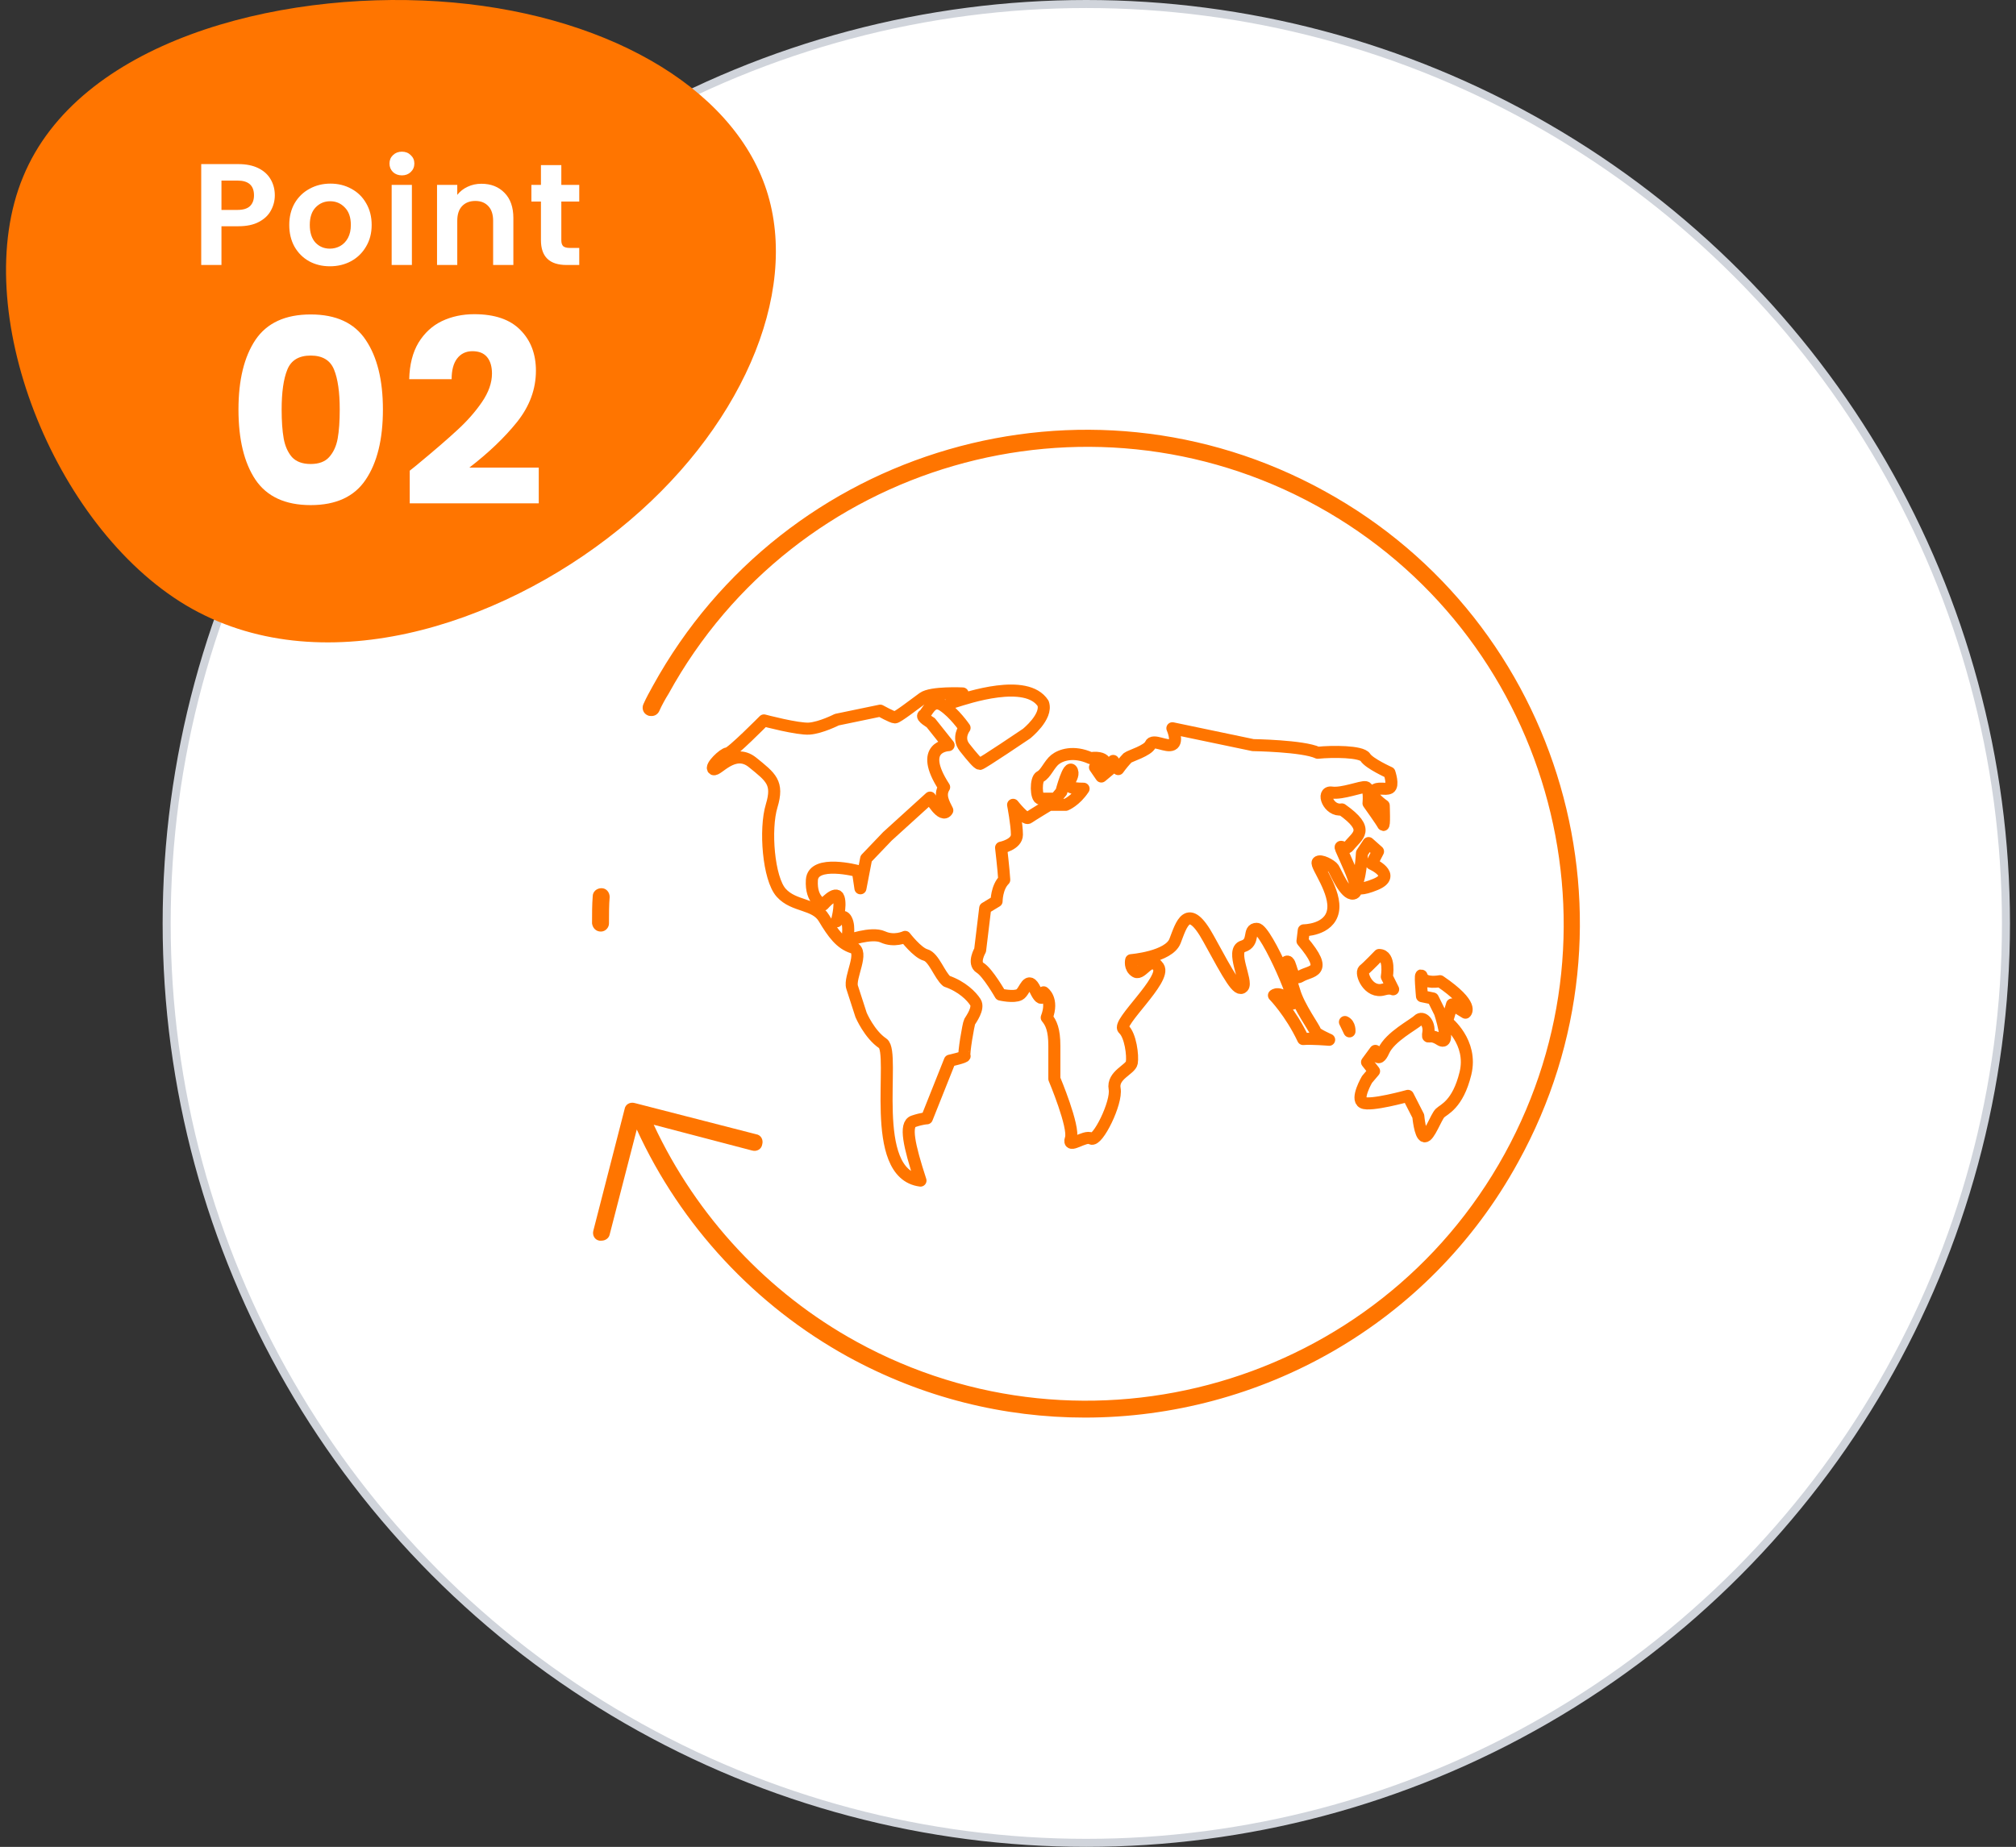
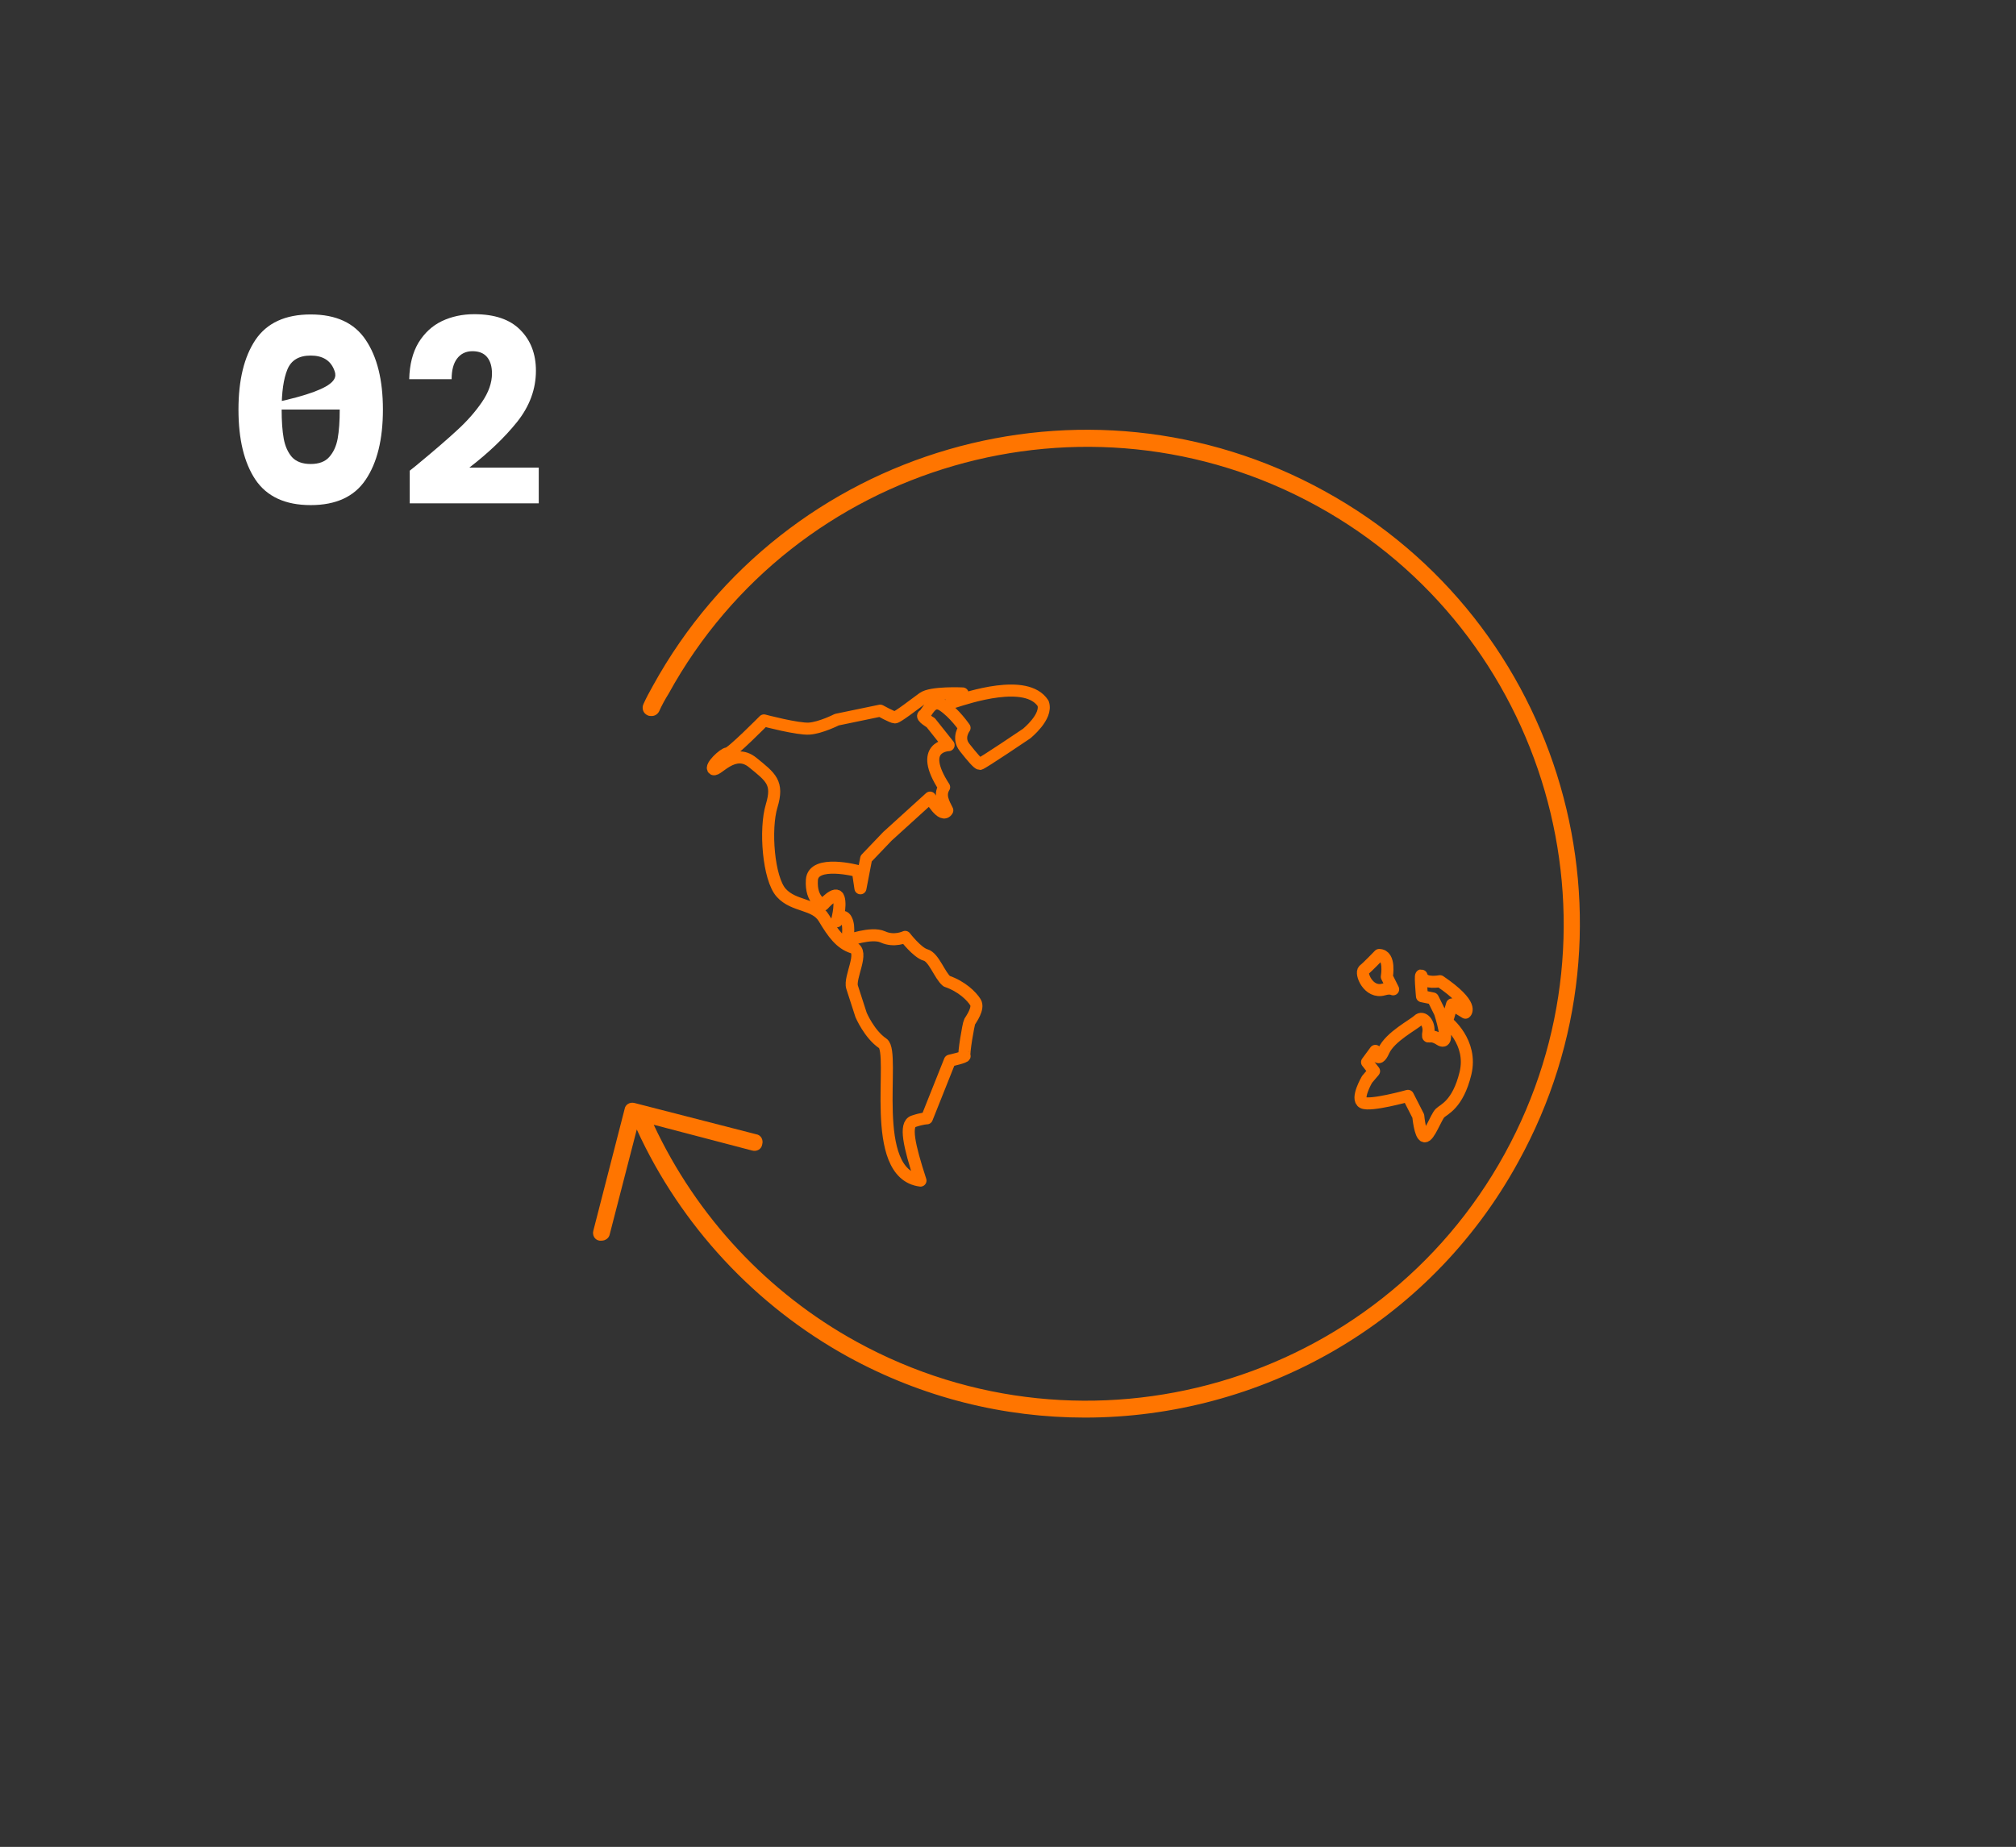
<svg xmlns="http://www.w3.org/2000/svg" width="251" height="230" viewBox="0 0 251 230" fill="none">
  <rect x="0" y="0" width="251" height="230" fill="#333333" stroke="none" />
-   <circle cx="135.25" cy="115" r="114.5" fill="white" stroke="#D0D4DB" />
  <path d="M164.879 61.143C135.165 44.766 97.685 55.656 81.308 85.37C80.886 86.13 80.464 86.89 80.126 87.649C79.873 88.156 80.042 88.831 80.633 89.084C80.802 89.169 80.97 89.169 81.139 89.169C81.561 89.169 81.899 88.916 82.068 88.578C82.405 87.818 82.827 87.058 83.249 86.383C99.035 57.682 135.25 47.214 163.951 63C192.652 78.786 203.12 115 187.334 143.701C171.548 172.403 135.334 182.87 106.633 167.084C95.574 161.006 86.711 151.468 81.392 140.071L93.633 143.279C94.224 143.448 94.814 143.11 94.899 142.519C95.068 141.929 94.73 141.338 94.139 141.253L79.029 137.37C78.438 137.201 77.847 137.539 77.763 138.13L73.879 153.24C73.711 153.831 74.048 154.422 74.639 154.506C74.724 154.506 74.808 154.506 74.892 154.506C75.399 154.506 75.821 154.169 75.905 153.747L79.282 140.662C84.769 152.649 94.055 162.61 105.535 168.942C114.905 174.091 125.035 176.539 135.081 176.539C156.776 176.539 177.879 165.058 189.022 144.714C205.483 114.916 194.594 77.435 164.879 61.143Z" fill="#FF7500" />
-   <path d="M74.808 116.013C75.399 116.013 75.821 115.506 75.821 115V114.916C75.821 113.818 75.821 112.721 75.906 111.708C75.906 111.117 75.484 110.61 74.893 110.61C74.302 110.61 73.795 111.032 73.795 111.623C73.711 112.721 73.711 113.818 73.711 115C73.795 115.591 74.217 116.013 74.808 116.013Z" fill="#FF7500" />
-   <path d="M161.138 123.387C160.584 121.387 159.561 120.054 160.19 119.768C160.823 119.482 160.668 122.34 161.926 121.58C163.194 120.815 165.564 121.2 162.166 117.191L162.325 115.858C162.325 115.858 165.484 115.858 165.958 113.474C166.432 111.094 163.752 107.756 164.062 107.372C164.381 106.996 165.757 107.756 166.015 108.137C166.278 108.517 167.46 111.469 168.488 111.281C168.798 111.225 168.878 110.906 168.808 110.427C168.962 110.667 169.493 110.868 171.248 110.141C174.018 109 170.779 107.569 170.779 107.569L171.568 106.038L170.389 104.992L169.568 106.231C169.568 106.231 169.357 109.948 168.747 110.146C168.488 109.024 167.644 107.273 166.986 105.757C166.667 105.015 167.465 105.973 167.935 105.377C168.977 104.053 170.704 103.372 167.066 100.8C165.409 101.082 164.456 98.51 165.799 98.702C167.146 98.89 169.469 97.932 170.023 98.031C170.577 98.125 170.385 100.035 170.385 100.035C170.385 100.035 172.018 102.321 172.201 102.701C172.389 103.081 172.281 100.321 172.281 100.321C172.281 100.321 170.464 99.082 171.014 98.51C171.568 97.942 172.441 98.416 172.994 98.134C173.544 97.843 172.994 96.224 172.994 96.224C172.994 96.224 170.464 95.083 169.99 94.318C169.516 93.558 165.883 93.558 164.062 93.745C162.246 92.886 156.003 92.793 156.003 92.793L145.967 90.694C145.967 90.694 146.709 92.347 145.967 92.727C145.23 93.107 143.545 91.966 143.231 92.727C142.916 93.487 140.701 94.126 140.386 94.379C139.968 94.818 139.581 95.285 139.227 95.778L138.598 94.764L138.223 95.778L137.119 96.702L136.645 96.013L136.331 95.557H137.594C137.594 95.557 138.147 94.126 135.777 94.412C133.641 93.459 132.064 94.032 131.351 94.6C130.637 95.172 130.168 96.416 129.534 96.702C128.905 96.984 128.98 99.462 129.534 99.462H131.431L132.144 98.603C132.144 98.603 133.092 94.984 133.486 96.031C133.881 97.083 131.585 98.223 134.909 98.223C133.904 99.749 132.693 100.228 132.693 100.228H130.637C130.637 100.228 128.431 101.561 128.032 101.847C127.638 102.129 126.136 100.228 126.136 100.228C126.136 100.228 126.61 102.706 126.61 103.945C126.61 105.18 124.639 105.564 124.639 105.564C124.639 105.564 124.953 108.235 125.033 109.568C124.08 110.516 124.08 112.234 124.08 112.234L122.662 113.093L122.029 118.336C122.029 118.336 121.081 119.956 122.029 120.528C122.977 121.101 124.554 123.861 124.554 123.861C124.554 123.861 126.216 124.246 126.929 123.861C127.638 123.485 127.952 121.289 128.901 123.298C129.853 125.293 129.933 123.579 129.933 123.579C129.933 123.579 131.196 124.438 130.323 126.724C130.877 127.391 131.271 128.245 131.271 130.249V134.352C131.271 134.352 133.801 140.36 133.327 141.787C132.858 143.214 135.064 141.308 135.852 141.787C136.645 142.261 139.096 137.304 138.776 135.591C138.462 133.873 140.753 133.206 140.912 132.352C141.072 131.488 140.753 128.916 139.884 128.156C139.016 127.395 145.259 121.96 144.231 120.434C143.203 118.909 142.179 121.481 141.386 121.007C140.598 120.528 140.832 119.575 140.832 119.575C140.832 119.575 145.521 119.195 146.296 117.191C147.075 115.191 147.864 112.14 150.473 116.909C153.083 121.674 154.106 123.575 154.74 122.913C155.369 122.246 153.158 118.336 154.74 117.858C156.317 117.383 155.294 115.67 156.477 115.67C157.664 115.67 162.25 126.344 160.748 124.819C159.246 123.293 158.613 123.96 158.613 123.96C158.613 123.96 160.668 126.058 162.246 129.395C163.274 129.301 165.484 129.489 165.484 129.489C165.484 129.489 163.748 128.728 163.748 128.442C163.748 128.156 161.696 125.391 161.138 123.387ZM167.451 127.278L168.014 128.442C168.014 128.442 168.089 127.569 167.451 127.278Z" stroke="#FF7500" stroke-width="1.5" stroke-linejoin="round" />
  <path d="M171.714 118.928C171.714 118.928 170.283 120.42 169.804 120.796C169.33 121.171 170.363 123.781 172.273 123.222C172.817 123.063 173.193 123.091 173.451 123.204L172.667 121.636C172.667 121.636 173.146 118.932 171.714 118.932V118.928ZM180.145 127.236L180.783 125.091L182.454 126.114C182.454 126.114 183.66 125.18 179.281 122.194C179.281 122.194 177.361 122.57 177.042 121.636C176.727 120.702 177.042 124.063 177.042 124.063L178.403 124.344L179.281 126.114C179.281 126.114 180.722 130.409 179.281 129.475C177.84 128.541 177.68 129.662 177.84 128.541C177.999 127.423 177.155 126.489 176.577 127.048C176.014 127.606 173.066 129.104 172.273 130.873C171.475 132.648 171.236 130.873 171.236 130.873L170.203 132.277L171.076 133.394L170.203 134.422C170.203 134.422 168.781 136.849 169.687 137.313C170.602 137.783 175.296 136.473 175.296 136.473L176.582 138.994C176.582 138.994 176.802 141.42 177.361 141.514C177.915 141.608 178.811 139.088 179.281 138.623C179.75 138.154 181.496 137.59 182.454 133.676C183.407 129.756 180.145 127.236 180.145 127.236ZM122.002 95.13C122.237 95.13 127.808 91.365 127.808 91.365C127.808 91.365 130.451 89.249 129.874 87.601C127.808 84.395 120.411 86.916 118.899 87.385C117.388 87.854 119.852 86.357 119.852 86.357C119.852 86.357 115.961 86.169 114.924 86.92C113.891 87.667 111.741 89.342 111.422 89.342C111.103 89.342 109.591 88.502 109.591 88.502L104.184 89.624C104.184 89.624 102.199 90.633 100.762 90.736C99.331 90.84 95.116 89.718 95.116 89.718C95.116 89.718 91.06 93.82 90.581 93.82C90.107 93.82 88.357 95.505 88.831 95.787C89.309 96.069 91.379 93.079 93.689 94.942C95.989 96.81 96.946 97.467 96.073 100.359C95.195 103.25 95.67 109.408 97.266 111.183C98.857 112.957 101.481 112.488 102.593 114.356C103.705 116.224 104.658 117.529 106.17 117.998C107.686 118.463 105.696 121.73 106.09 122.941C106.489 124.157 107.207 126.395 107.207 126.395C107.207 126.395 108.24 128.822 109.911 129.939C111.582 131.066 108 146.18 114.604 147.025C113.173 142.636 112.614 140.022 113.731 139.646C114.844 139.271 115.398 139.271 115.398 139.271L118.261 132.089C118.261 132.089 120.251 131.643 120.092 131.493C119.932 131.343 120.57 127.513 120.73 127.236C120.89 126.954 121.922 125.555 121.443 124.809C120.965 124.058 119.772 122.847 117.867 122.194C116.989 121.472 116.271 119.209 115.238 118.928C114.206 118.646 112.694 116.675 112.694 116.675C112.694 116.675 111.342 117.332 109.911 116.675C108.479 116.027 105.456 117.158 105.456 117.158C105.456 117.158 105.855 115.478 105.376 114.544C104.902 113.605 104.184 114.731 104.184 114.731C104.184 114.731 104.738 112.863 104.419 111.835C104.104 110.812 102.504 112.661 102.504 112.661C102.504 112.661 100.922 112.211 101.082 109.596C101.241 106.982 106.808 108.479 106.808 108.479L107.127 110.624L107.841 106.921L110.488 104.151L115.797 99.331C115.797 99.331 117.308 102.034 117.942 100.917C117.515 100.063 116.909 99.054 117.548 98.026C114.206 92.891 118.106 92.797 118.106 92.797L115.877 89.995C115.877 89.995 114.604 89.253 115.003 89.061C115.398 88.873 115.956 86.916 117.388 87.85C118.82 88.788 120.092 90.647 120.092 90.647C120.092 90.647 119.139 91.868 120.092 93.079C121.049 94.29 121.763 95.13 122.002 95.13Z" stroke="#FF7500" stroke-width="1.5" stroke-linejoin="round" />
-   <path d="M95.424 23.651C99.695 36.708 92.058 53.87 77.03 65.941C62.085 78.012 39.75 85.239 23.162 75.385C6.657 65.531 -4.018 38.596 2.88 22.009C9.777 5.257 34.248 -1.148 54.531 0.166C74.813 1.48 91.154 10.595 95.424 23.651Z" fill="#FF7500" />
-   <path d="M34.215 24.324C34.215 24.996 34.053 25.626 33.729 26.214C33.417 26.802 32.919 27.276 32.235 27.636C31.563 27.996 30.711 28.176 29.679 28.176H27.573V33H25.053V20.436H29.679C30.651 20.436 31.479 20.604 32.163 20.94C32.847 21.276 33.357 21.738 33.693 22.326C34.041 22.914 34.215 23.58 34.215 24.324ZM29.571 26.142C30.267 26.142 30.783 25.986 31.119 25.674C31.455 25.35 31.623 24.9 31.623 24.324C31.623 23.1 30.939 22.488 29.571 22.488H27.573V26.142H29.571ZM41.072 33.162C40.112 33.162 39.248 32.952 38.48 32.532C37.712 32.1 37.106 31.494 36.662 30.714C36.23 29.934 36.014 29.034 36.014 28.014C36.014 26.994 36.236 26.094 36.68 25.314C37.136 24.534 37.754 23.934 38.534 23.514C39.314 23.082 40.184 22.866 41.144 22.866C42.104 22.866 42.974 23.082 43.754 23.514C44.534 23.934 45.146 24.534 45.59 25.314C46.046 26.094 46.274 26.994 46.274 28.014C46.274 29.034 46.04 29.934 45.572 30.714C45.116 31.494 44.492 32.1 43.7 32.532C42.92 32.952 42.044 33.162 41.072 33.162ZM41.072 30.966C41.528 30.966 41.954 30.858 42.35 30.642C42.758 30.414 43.082 30.078 43.322 29.634C43.562 29.19 43.682 28.65 43.682 28.014C43.682 27.066 43.43 26.34 42.926 25.836C42.434 25.32 41.828 25.062 41.108 25.062C40.388 25.062 39.782 25.32 39.29 25.836C38.81 26.34 38.57 27.066 38.57 28.014C38.57 28.962 38.804 29.694 39.272 30.21C39.752 30.714 40.352 30.966 41.072 30.966ZM50.041 21.84C49.596 21.84 49.224 21.702 48.925 21.426C48.636 21.138 48.492 20.784 48.492 20.364C48.492 19.944 48.636 19.596 48.925 19.32C49.224 19.032 49.596 18.888 50.041 18.888C50.484 18.888 50.85 19.032 51.139 19.32C51.438 19.596 51.589 19.944 51.589 20.364C51.589 20.784 51.438 21.138 51.139 21.426C50.85 21.702 50.484 21.84 50.041 21.84ZM51.282 23.028V33H48.763V23.028H51.282ZM59.938 22.884C61.126 22.884 62.086 23.262 62.818 24.018C63.55 24.762 63.916 25.806 63.916 27.15V33H61.396V27.492C61.396 26.7 61.198 26.094 60.802 25.674C60.406 25.242 59.866 25.026 59.182 25.026C58.486 25.026 57.934 25.242 57.526 25.674C57.13 26.094 56.932 26.7 56.932 27.492V33H54.412V23.028H56.932V24.27C57.268 23.838 57.694 23.502 58.21 23.262C58.738 23.01 59.314 22.884 59.938 22.884ZM69.887 25.098V29.922C69.887 30.258 69.965 30.504 70.121 30.66C70.289 30.804 70.565 30.876 70.949 30.876H72.119V33H70.535C68.411 33 67.349 31.968 67.349 29.904V25.098H66.161V23.028H67.349V20.562H69.887V23.028H72.119V25.098H69.887Z" fill="white" />
-   <path d="M29.69 51C29.69 47.331 30.394 44.44 31.802 42.328C33.231 40.216 35.525 39.16 38.682 39.16C41.839 39.16 44.122 40.216 45.53 42.328C46.959 44.44 47.674 47.331 47.674 51C47.674 54.712 46.959 57.624 45.53 59.736C44.122 61.848 41.839 62.904 38.682 62.904C35.525 62.904 33.231 61.848 31.802 59.736C30.394 57.624 29.69 54.712 29.69 51ZM42.298 51C42.298 48.845 42.063 47.192 41.594 46.04C41.125 44.867 40.154 44.28 38.682 44.28C37.21 44.28 36.239 44.867 35.77 46.04C35.301 47.192 35.066 48.845 35.066 51C35.066 52.451 35.151 53.656 35.322 54.616C35.493 55.555 35.834 56.323 36.346 56.92C36.879 57.496 37.658 57.784 38.682 57.784C39.706 57.784 40.474 57.496 40.986 56.92C41.519 56.323 41.871 55.555 42.042 54.616C42.213 53.656 42.298 52.451 42.298 51ZM51.013 58.616C51.738 58.04 52.069 57.773 52.005 57.816C54.096 56.088 55.738 54.669 56.933 53.56C58.149 52.451 59.173 51.288 60.005 50.072C60.837 48.856 61.253 47.672 61.253 46.52C61.253 45.645 61.05 44.963 60.645 44.472C60.24 43.981 59.632 43.736 58.821 43.736C58.01 43.736 57.37 44.045 56.901 44.664C56.453 45.261 56.229 46.115 56.229 47.224H50.949C50.992 45.411 51.376 43.896 52.101 42.68C52.848 41.464 53.818 40.568 55.013 39.992C56.229 39.416 57.573 39.128 59.045 39.128C61.584 39.128 63.493 39.779 64.773 41.08C66.074 42.381 66.725 44.077 66.725 46.168C66.725 48.451 65.946 50.573 64.389 52.536C62.832 54.477 60.848 56.376 58.437 58.232H67.077V62.68H51.013V58.616Z" fill="white" />
+   <path d="M29.69 51C29.69 47.331 30.394 44.44 31.802 42.328C33.231 40.216 35.525 39.16 38.682 39.16C41.839 39.16 44.122 40.216 45.53 42.328C46.959 44.44 47.674 47.331 47.674 51C47.674 54.712 46.959 57.624 45.53 59.736C44.122 61.848 41.839 62.904 38.682 62.904C35.525 62.904 33.231 61.848 31.802 59.736C30.394 57.624 29.69 54.712 29.69 51ZC42.298 48.845 42.063 47.192 41.594 46.04C41.125 44.867 40.154 44.28 38.682 44.28C37.21 44.28 36.239 44.867 35.77 46.04C35.301 47.192 35.066 48.845 35.066 51C35.066 52.451 35.151 53.656 35.322 54.616C35.493 55.555 35.834 56.323 36.346 56.92C36.879 57.496 37.658 57.784 38.682 57.784C39.706 57.784 40.474 57.496 40.986 56.92C41.519 56.323 41.871 55.555 42.042 54.616C42.213 53.656 42.298 52.451 42.298 51ZM51.013 58.616C51.738 58.04 52.069 57.773 52.005 57.816C54.096 56.088 55.738 54.669 56.933 53.56C58.149 52.451 59.173 51.288 60.005 50.072C60.837 48.856 61.253 47.672 61.253 46.52C61.253 45.645 61.05 44.963 60.645 44.472C60.24 43.981 59.632 43.736 58.821 43.736C58.01 43.736 57.37 44.045 56.901 44.664C56.453 45.261 56.229 46.115 56.229 47.224H50.949C50.992 45.411 51.376 43.896 52.101 42.68C52.848 41.464 53.818 40.568 55.013 39.992C56.229 39.416 57.573 39.128 59.045 39.128C61.584 39.128 63.493 39.779 64.773 41.08C66.074 42.381 66.725 44.077 66.725 46.168C66.725 48.451 65.946 50.573 64.389 52.536C62.832 54.477 60.848 56.376 58.437 58.232H67.077V62.68H51.013V58.616Z" fill="white" />
</svg>